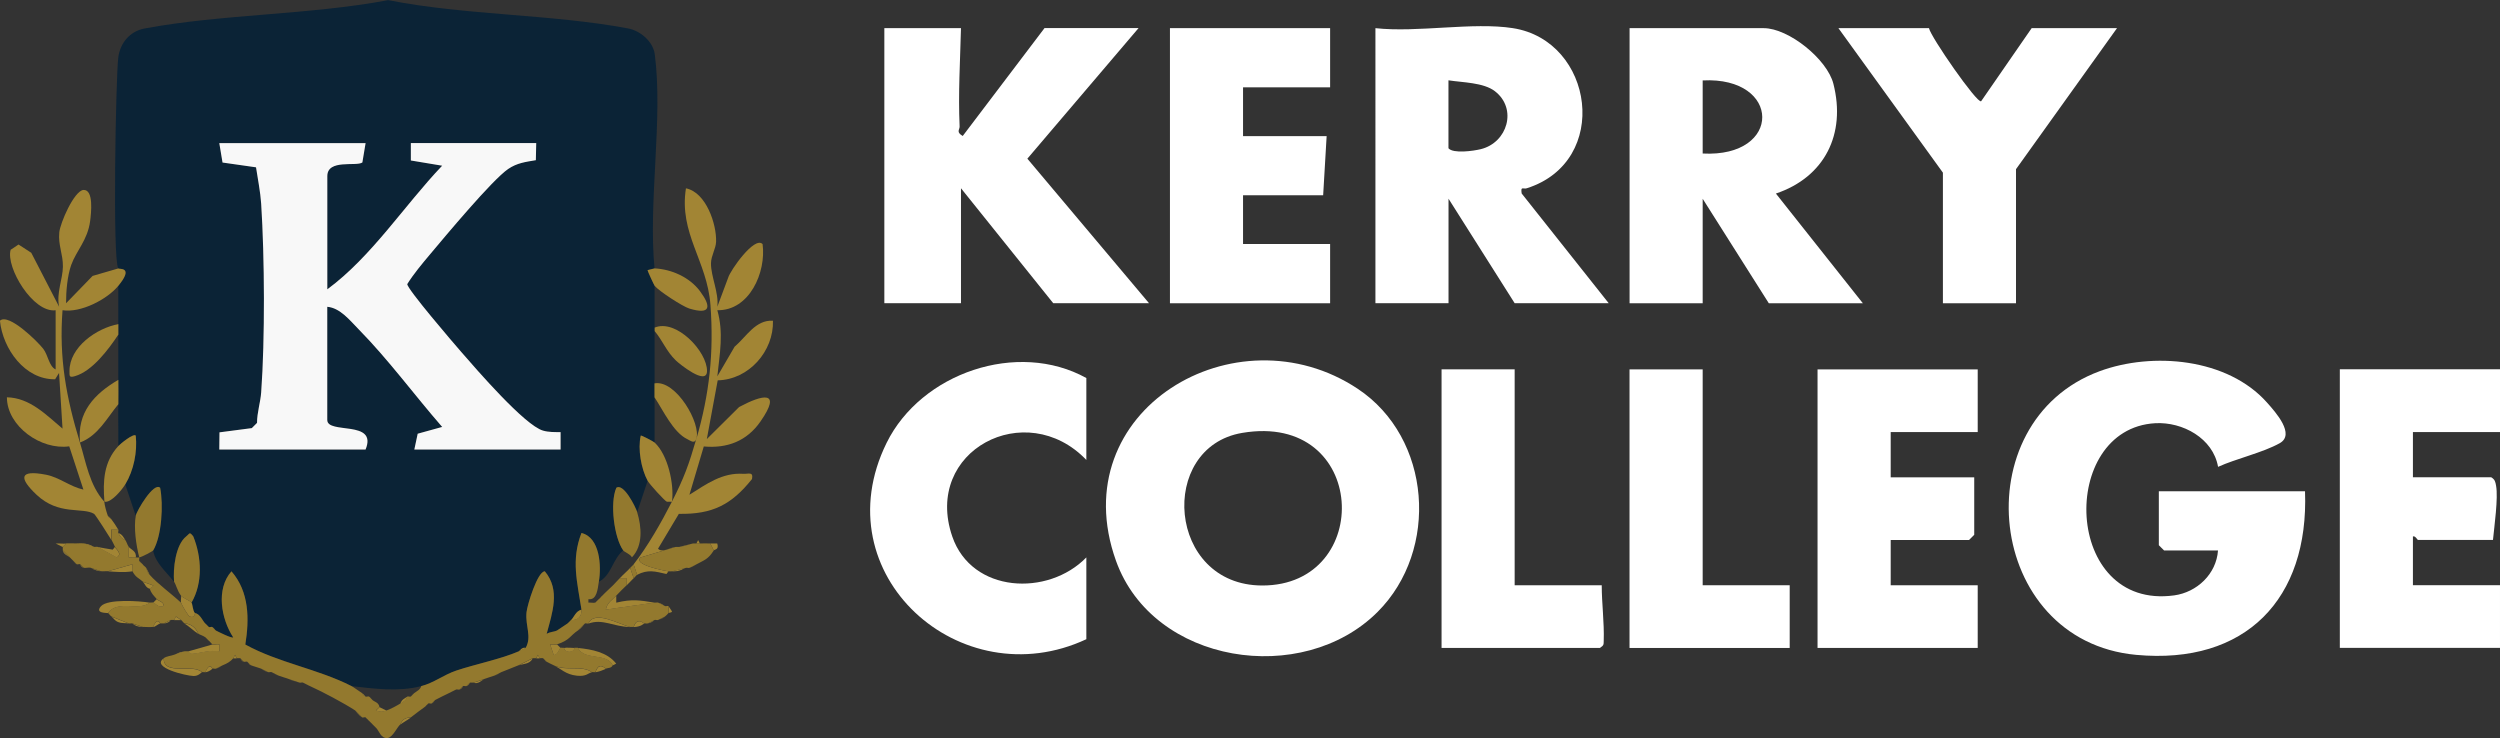
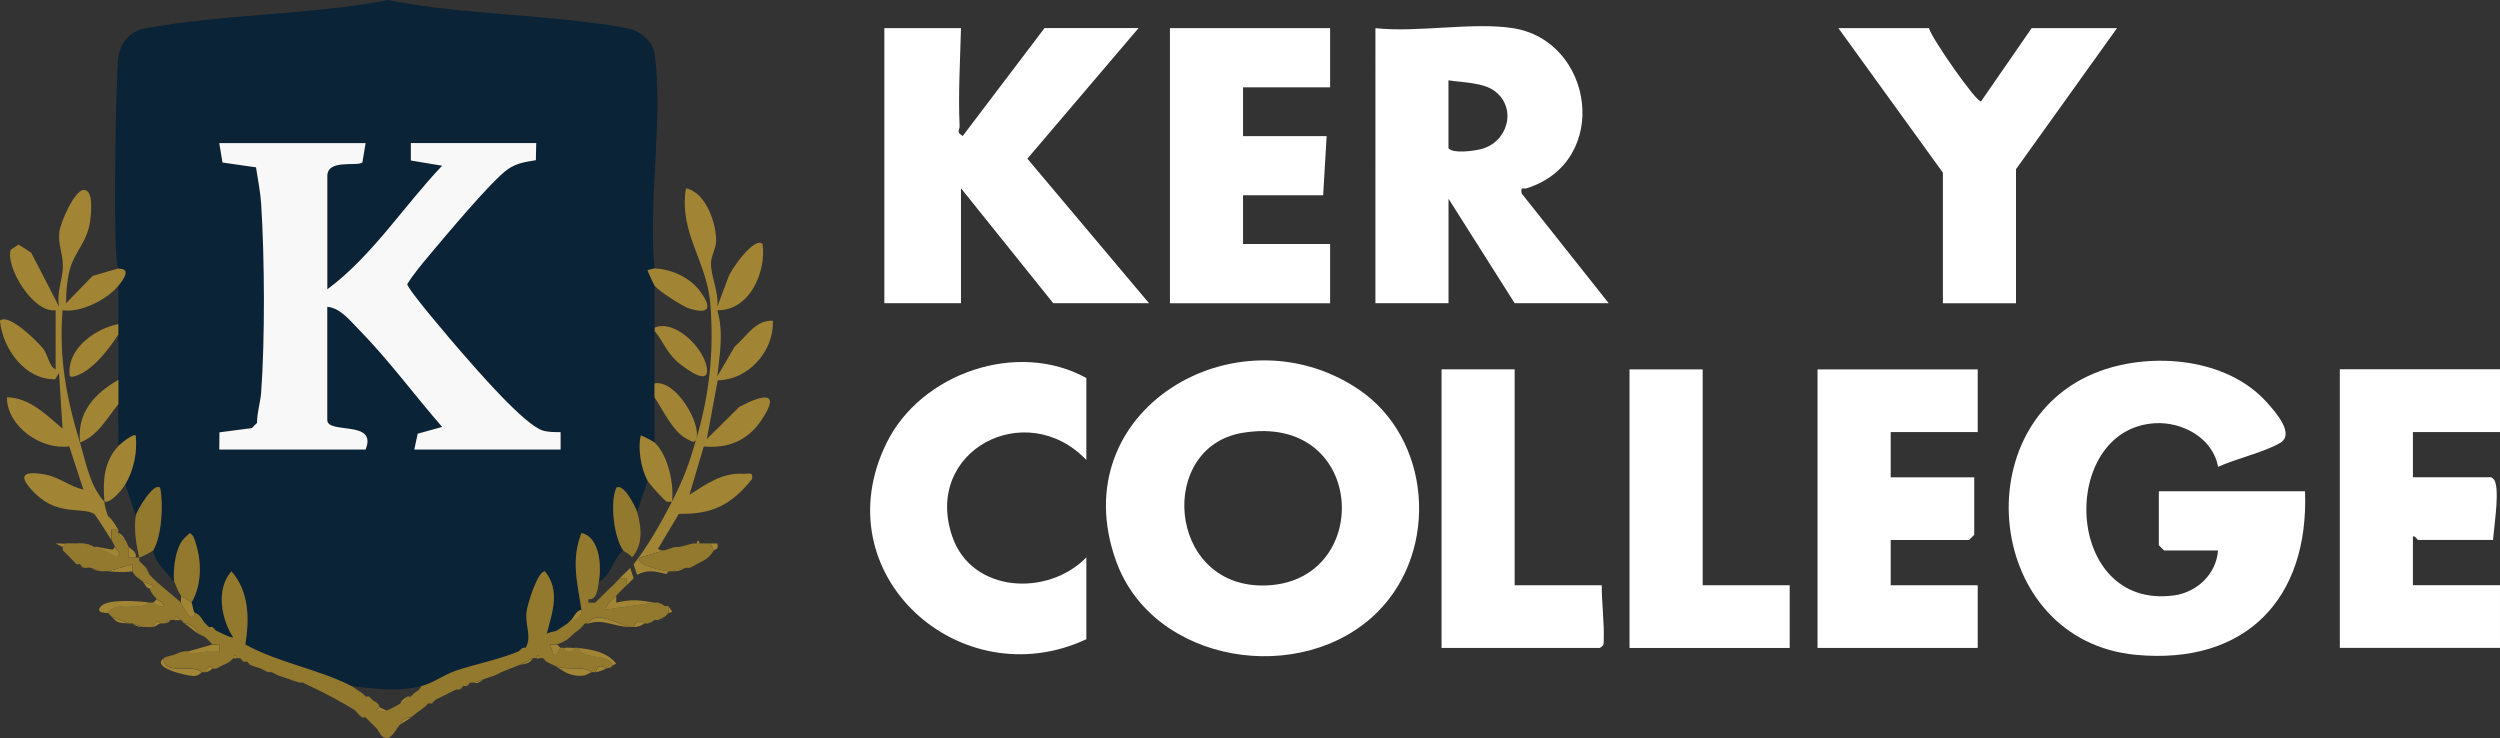
<svg xmlns="http://www.w3.org/2000/svg" id="Layer_2" data-name="Layer 2" viewBox="0 0 402.22 118.78">
  <rect x="0" y="0" width="402.22" height="118.78" fill="#333333" stroke="none" />
  <defs>
    <style>      .cls-1 {        fill: #0b2336;      }      .cls-2 {        fill: #93792e;      }      .cls-3 {        fill: #a28534;      }      .cls-4 {        fill: #fff;      }      .cls-5 {        fill: #f8f8f8;      }    </style>
  </defs>
  <g id="Layer_1-2" data-name="Layer 1">
    <path class="cls-3" d="M114.28,87.44c.37.02.75-.02,1.12,0,.31,1.06-.43.92-.56,1.12l-.56-1.12Z" />
    <path class="cls-3" d="M97.47,107.61c-.76.33-.83.37-1.68.56.4-1.05.82-1.31,1.68-.56Z" />
    <path class="cls-3" d="M107.56,98.65v-1.12l.56.84c-.05.22-.49.18-.56.28Z" />
    <path class="cls-4" d="M221.64,98.45c-12.09,12.09-36.12,8.44-42.09-8.22-8.66-24.21,19.33-40.68,38.89-27.68,11.89,7.9,13.16,25.94,3.2,35.9ZM199.84,69.65c-13.62,2.32-12.06,24.52,3.23,24.55,18.07.03,17.08-28-3.23-24.55Z" />
    <path class="cls-4" d="M370.85,79.04c.65,17.34-9.57,27.95-27.16,26.32-24.33-2.26-27.93-37.5-5.88-45.64,8.52-3.14,20.55-2.1,26.9,5.02,1.46,1.63,4.6,5.16,2.06,6.57-2.75,1.53-6.95,2.46-9.91,3.8-.8-4.6-5.71-7.27-10.12-7.02-15.61.89-14.82,30.14,3.06,27.7,3.66-.5,6.79-3.44,7.05-7.23h-8.68l-.84-.84v-8.68h23.53Z" />
    <polygon class="cls-4" points="318.19 59.43 318.19 69.51 304.19 69.51 304.19 76.8 317.63 76.8 317.63 86.04 316.79 86.88 304.19 86.88 304.19 94.16 318.19 94.16 318.19 104.25 292.42 104.25 292.42 59.43 318.19 59.43" />
    <path class="cls-4" d="M402.22,59.43v10.08h-14.01v7.28h12.6c.61.37.66.73.78,1.36.36,2-.29,6.53-.5,8.72h-12.04c-.17,0-.43-.71-.84-.56v7.84h14.01v10.08h-25.77v-44.82h25.77Z" />
    <path class="cls-4" d="M174.78,74c-9.72-10.15-26.31-1.5-21.57,12.32,3.14,9.13,15.4,9.7,21.57,3.36v13.16c-20.22,9.46-42.56-10.4-32.14-31.58,5.54-11.25,21.07-16.57,32.14-10.44v13.16Z" />
    <path class="cls-4" d="M243.69,59.43v34.73h14.01c0,2.93.42,6.01.32,8.92-.02.63.04.73-.6,1.16h-25.49v-44.82h11.76Z" />
    <polygon class="cls-4" points="273.94 59.43 273.94 94.16 287.94 94.16 287.94 104.25 262.17 104.25 262.17 59.43 273.94 59.43" />
    <path class="cls-4" d="M154.61,4.53c-.13,5.22-.46,10.58-.22,15.8.03.55-.62.89.5,1.55l13.16-17.36h15.13l-17.89,21.01,19.57,23.25h-15.41l-14.84-18.49v18.49h-12.33V4.53h12.32Z" />
    <polygon class="cls-4" points="214 4.53 214 14.05 199.99 14.05 199.99 21.9 213.44 21.9 212.88 31.42 199.99 31.42 199.99 39.26 214 39.26 214 48.79 188.23 48.79 188.23 4.53 214 4.53" />
    <path class="cls-4" d="M310.35,4.53c.26,1.39,7.76,12.2,8.39,11.76l8.13-11.76h13.73l-16.25,22.69v21.57h-11.76v-21.01l-16.81-23.25h14.57Z" />
    <path class="cls-4" d="M243.41,4.53c13.03,2.03,15.83,21.44,2.23,25.76-.6.19-1.01-.41-.82.84l14,17.65h-15.13l-10.64-16.81v16.81h-11.76V4.53c6.75.75,15.65-1.01,22.13,0ZM233.04,12.93v10.92c.76.91,4.06.43,5.19.15,4.31-1.05,5.93-6.5,2.29-9.32-1.84-1.42-5.21-1.4-7.49-1.76Z" />
-     <path class="cls-4" d="M299.71,48.79h-15.13l-10.64-16.81v16.81h-11.76V4.53h21.57c4.03,0,10.22,5,11.22,8.95,2.06,8.08-1.4,15.02-9.25,17.66l13.99,17.65ZM273.94,24.7c12.87.68,12.69-12.42,0-11.76v11.76Z" />
    <path class="cls-1" d="M105.32,43.18l-1.14.28c0,.14,1.06,2.41,1.14,2.52v25.21c-.17-.16-2.14-1.2-2.23-1.12-.5,2.17.06,5.34,1.11,7.28l-1.68,5.04c-.25-.82-2.19-4.74-3.36-3.92-1.07,2.43-.35,8.04,1.11,10.08-1.72,1.4-1.9,4.04-3.92,5.04.43-2.52.19-7.12-2.8-7.84-1.69,4.39-.68,7.89,0,12.32-.94.22-1.2,1.23-1.68,1.68-.19.18-.35.4-.56.56-.09.07-1.59,1.07-1.68,1.12-.45.24-1.21.22-1.68.56.9-3.36,2.26-7.04-.29-10.07-1.18,0-2.84,5.41-2.95,6.59-.22,2.26.89,3.89-.13,5.72-.61-.2-.96.49-1.12.56-2.84,1.24-7.01,2.08-10.06,3.1-1.98.66-3.61,1.98-5.63,2.5-3.7.95-7.49.42-11.2,0-5.47-2.79-11.7-3.73-17.1-6.69.66-4.08.66-8.49-2.23-11.78-2.53,2.83-1.66,7.65.28,10.63-.22.19-2.3-.86-2.8-1.11-.08-.04-.28-.38-.56-.56-.13-.09-.43.09-.56,0-.19-.13-.35-.4-.56-.56-.36-.27-.86-1.61-1.68-1.68-.38-.39-.37-1.45-.56-1.68,1.84-3.19,1.63-7.28.28-10.65-.65-.82-.53-.48-1.14,0-1.73,1.35-2.14,5.21-1.95,7.3-1.12-1.52-2.98-2.95-3.36-5.04,1.38-2.34,1.66-7.33,1.12-10.08-1.02-.99-3.77,3.69-3.92,4.48l-1.68-5.04c1.36-2.24,1.96-5.23,1.68-7.84-.36-.42-2.46,1.31-2.8,1.68.03-2.23-.04-4.49,0-6.72.03-1.35,0-2.73,0-3.92,0-2.42.01-4.86,0-7.28,0-.56,0-1.12,0-1.68v-6.16c2.59-3.15.11-2.64,0-2.8-.95-1.4-.4-30.64-.01-33.91.28-2.34,1.84-4.27,4.25-4.72,12.49-2.33,26.55-2.17,39.18-4.56,12.42,2.46,26.33,2.24,38.63,4.56,1.94.37,3.99,2.1,4.26,4.14,1.37,10.38-1.08,23.77-.03,34.48ZM58.82,23.02h-23.53l.52,3.12,5.39.77c.3,1.96.71,3.9.83,5.89.55,8.59.62,21.76,0,30.3-.12,1.65-.67,3.25-.67,4.93l-.84.84-5.2.68-.03,2.77h23.53c1.99-4.83-6.16-2.4-6.16-4.76v-18.21c2.08.17,3.67,2.21,5.06,3.63,4.79,4.88,8.94,10.55,13.43,15.7l-3.94,1.09-.54,2.54h23.53v-2.8c-.95,0-1.91.02-2.84-.24-2.95-.86-10.7-9.83-13.14-12.64-1.22-1.4-8.69-10.11-8.7-10.93,1-1.61,2.42-3.31,3.65-4.77,2.48-2.94,9.99-11.97,12.58-13.75,1.45-1,2.8-1.13,4.46-1.42l.06-2.75h-20.17v2.8s5.04.84,5.04.84c-6.16,6.46-11.31,14.58-18.48,19.89v-18.21c0-2.8,4.65-1.52,5.64-2.2l.52-3.12Z" />
    <path class="cls-2" d="M21.85,82.96c.15-.79,2.89-5.47,3.92-4.48.54,2.75.26,7.74-1.12,10.08-.06.11-1.82,1.06-2.24,1.12-.51-1.92-.92-4.82-.56-6.72Z" />
    <path class="cls-2" d="M19.04,85.2c.08.14-.08.41,0,.56.28.53.51.93,1.12,1.12.23.34.33.79.56,1.12v1.68c.37.04.75-.03,1.12,0,.17.02.39.03.56,0,.05.18-.06.4,0,.56.09.25.48.41.56.56.09.17.4.35.56.56.09.13.05.54.56,1.12,1.26,1.43,3.58,3.11,5.04,4.48.11.37,1.15,2.16,1.41,2.24.88.28.78-.56.83-.56.82.07,1.32,1.41,1.68,1.68l.56.56c.13.09.43-.09.56,0l.56.56c.5.26,2.58,1.3,2.8,1.11-1.94-2.97-2.81-7.79-.28-10.63,2.88,3.3,2.88,7.7,2.23,11.78,5.4,2.97,11.63,3.9,17.1,6.69.38.2,1.13.78,1.68,1.12.13.23.32.45.56.56.16.07.43-.08.56,0,.16.1.36.39.56.56.38.33.99.37,1.12,1.12l-.57.55c.88.27.93.24,1.69.01.57-.17,1.69-.78,2.24-1.12.5-.31.93-.5,1.12-1.12.13-.08.39.07.56,0,.19-.08.37-.41.56-.56.44-.34.94-.51,1.12-1.12,2.02-.52,3.64-1.83,5.63-2.5,3.05-1.02,7.22-1.86,10.06-3.1l1.12-.56c1.02-1.83-.09-3.46.13-5.72.12-1.18,1.77-6.6,2.95-6.59,2.54,3.03,1.18,6.71.29,10.07.47-.34,1.23-.32,1.68-.56l1.68-1.12c.21-.16.37-.38.56-.56,1.13.04,1.74-.56,1.68-1.68-.67-4.44-1.69-7.94,0-12.32,2.99.72,3.23,5.33,2.8,7.84-.19,1.12-.29,3.01-1.68,2.81v.55c.35-.03.82.09,1.12,0l.56-.56c.19-.12.35-.4.56-.56l.56-.56c.94-.86,1.38-1.3,2.24-2.24h1.12s0,1.12,0,1.12c-.39.34-1.28,1.26-1.68,1.68-.62.66-1.48,1.12-1.68,2.24l7.84-1.12c.19.03.4-.05.56,0l1.12.56c.16.08.44-.08.56,0v1.12c-.11.15-.41.46-.56.56l-1.12.56c-.14.07-.4-.07-.56,0l-1.12.56c-.17.04-.38-.04-.56,0-.79-.66-1.37-.44-1.68.56-.19,0-.37,0-.56,0-1.85-.46-5.76-2.79-6.72-.56-.18.06-.43-.07-.56,0l-1.12,1.12c-1.28.85-1.27,1.54-3.36,2.24-.28.09-.77-.06-1.12,0l.56,1.67c.66.1.91-1.03,1.11-1.12.14-.06.37.05.56,0,.08.84,1.6.84,1.68,0,.19,0,.38-.02.56,0,1.02,2.09,4.62.72,5.6,2.8-.22.53-.77.41-1.12.56-.86-.75-1.28-.49-1.68.56-.17.04-.38-.03-.56,0-1.57-1.19-4.21-.12-6.16-1.12-.45-.19-.75-.38-1.12-.56l-.56-.56c-.14-.05-.36.02-.56,0l-.28-.55-.28.55h-.56l-2.24,1.12c-.82.3-1.76.74-2.8,1.12l-1.12.56c-.56.21-1.16.35-1.68.56l-1.68.56h-.56l-.56.56c-.16.07-.4-.07-.56,0l-.56.56c-.16.07-.41-.07-.56,0l-1.12.56c-.65.33-1.78.85-2.24,1.12l-.56.56c-.13.08-.43-.08-.56,0l-.56.56c-.72.49-1.52,1.14-2.24,1.68-.83,0-1.41.33-1.68,1.12-.52.42-1.2,2.05-2.04,2.2-1.12.12-1.36-1.15-1.88-1.64l-.56-.56c-.2-.17-.36-.4-.56-.56l-.56-.56c-.12-.09-.44.09-.56,0l-1.12-1.12c-1.87-1.21-5.24-3-7.28-3.92l-1.12-.56c-.16-.07-.4.07-.56,0l-1.68-.56c-.38-.16-1.06-.32-1.68-.56l-1.12-.56c-.16-.06-.4.06-.56,0l-1.12-.56c-.54-.21-1.11-.33-1.68-.56l-.56-.56c-.16-.06-.39.06-.56,0l-.56-.56h-.56l-.28-.55-.28.55c-.45.54-1.03.87-1.68,1.12l-1.12.56c-.17.06-.39-.06-.56,0-.39-.84-.89-.11-1.12.56-.18.04-.38-.03-.56,0-1.43-1.45-6.18.62-6.16-2.24.49-.35,1.14-.36,1.68-.56l1.68-.56c.18-.02.38.02.56,0,.04,0,.28.42.71.39,1.39-.11,2.82-.68,4.33-.39v-1.12c-.32-.09-.97.1-1.12,0-.24-.17-.4-.45-.56-.56l-.56-.56c-.46-.31-.87-.4-1.12-.56-.43-.97-1.13-1.64-2.24-1.68-.2-.11-.37-.4-.56-.56l-.83-.56-.29.56c-.18.02-.38-.02-.56,0l-1.12.56c-.18.03-.38-.03-.56,0-.38-.84-.9-.11-1.12.56-.53.05-1.14.02-1.68,0l-1.68-.56c-.18-.04-.39.05-.56,0l-2.8-1.12c-.21-.11-.37-.41-.56-.56,1.61-2.21,4.94-.21,6.72-1.68.19.03.39-.04.56,0,.38.1.79.91,1.68.55.05-.68-.86-.82-1.12-1.11-.47-.54-.92-.93-1.12-1.68,0-.04.55-.26.56-.51l-1.68-.61c-.68-.62-1.12-.63-1.68-1.68-.11-.2.08-.78,0-1.12l-3.92,1.12c-.37-.03-.76.05-1.12,0l-1.68-.56c-.32-.09-.84.1-1.12,0l-.56-.56c-.16-.08-.43.08-.56,0l-.56-.56c-.2-.16-.36-.39-.56-.56l-1.12-1.12v-.56l.56-.56c.18-.02.37,0,.56,0h.56c.56.03,1.13-.05,1.68,0l1.68.56c.18.03.38-.04.56,0l3.07,1.69c1.01-.54-.09-1.31-.27-1.69-.16-.33-.4-.85-.56-1.12v-1.68s1.12,0,1.12,0Z" />
    <path class="cls-3" d="M19.04,71.76c.33-.36,2.44-2.09,2.8-1.68.28,2.61-.32,5.6-1.68,7.84-.53.87-2.29,3.04-3.36,2.8-.26-3.34-.12-6.39,2.24-8.96Z" />
    <path class="cls-3" d="M17.92,86.88c-.37-.62-2.57-4.08-2.79-4.21-1.85-1.11-5.67.31-9.25-3.07-2.82-2.66-2.87-4.08,1.54-3.22,2.15.42,3.89,1.94,6,2.39l-2.28-6.96c-4.52.64-10.01-3.2-10.03-7.89,3.7.08,6.32,2.83,8.95,5.04l-.56-8.96-.63,1.02c-4.86.09-8.43-4.89-8.88-9.42,1.38-1.3,6.11,3.4,6.96,4.51.81,1.05.92,2.82,2,3.33v-9.52c-3.64.45-8.04-6.89-7.24-9.73l1.27-.85,2.05,1.33,4.48,8.68c-.46-2.21.58-4.42.61-6.44s-.79-3.48-.58-5.54c.16-1.53,2.35-6.59,3.86-6.81,1.72-.11,1.26,3.75,1.1,5.02-.4,3.04-2.23,4.78-3.04,7.04-.63,1.79-.84,4.26-.83,6.17l4.27-4.4,4.13-1.2c.11.16,2.59-.35,0,2.8-1.81,2.2-6.05,4.38-8.97,3.92-.59,7.72.61,14.11,2.8,21.29,1,3.27,1.53,6.83,3.92,9.52.04.57.35,1.67.56,2.24.08.23.36.41.56.56.39.53.8,1.11,1.12,1.68h-1.12s0,1.68,0,1.68Z" />
    <path class="cls-3" d="M19.04,65.03c-1.85,2.24-3.25,5.06-6.16,6.16-.52-4.83,2.29-7.82,6.16-10.08,0,1.19.03,2.57,0,3.92Z" />
    <path class="cls-3" d="M105.32,71.2c2.15,1.99,3.16,6.69,2.8,9.52h-.83c-.37-.14-2.81-2.84-3.09-3.36-1.05-1.94-1.61-5.11-1.11-7.28.1-.08,2.06.96,2.23,1.12Z" />
    <path class="cls-3" d="M112.04,70.63c2.09-7.21,2.84-13.88,2.26-21.59-.53-7.09-5.09-11.48-3.94-18.74,3.25.64,4.95,5.79,4.85,8.6-.04,1.11-.8,2.24-.82,3.44-.04,2.09,1.29,4.76,1.02,7.01l1.75-4.69c.33-1.14,4.23-6.73,5.53-5.39.61,4.51-2.1,10.74-7.28,10.64,1.04,3.66.38,6.98,0,10.64l2.78-4.77c1.9-1.6,3.35-4.35,6.17-4.18.14,4.9-3.88,9.49-8.89,9.59l-1.75,9.45,5.2-5.16c3.74-2,6.96-2.76,3.44,2.32-2.19,3.16-5.35,4.37-9.13,4.03l-2.31,7.77c2.76-1.73,5.27-3.59,8.67-3.37.84.05,1.63-.41,1.4.84-3.31,4.14-6.37,5.7-11.77,5.6l-3.35,5.61c.66.72,1.98-.21,2.8-.28l-5.6,1.68c-1.35,1.17,3.94,2.18,4.48,2.24l-.33.43c-1.82-.41-2.96-.78-4.72.13l-.56-1.68c2.3-2.95,4.45-6.73,6.16-10.08,1.96-3.84,2.73-5.97,3.92-10.08-.28.82-.95.25-1.41.03-2.3-1.08-3.93-4.69-5.31-6.75v-2.24c3.46-.64,7.57,6.53,6.72,8.96Z" />
    <path class="cls-3" d="M105.32,43.18c2.75.14,5.62,1.43,7.28,3.64,1.86,2.49,1.79,3.88-1.7,2.82-1.08-.33-4.91-2.82-5.58-3.66-.09-.11-1.14-2.37-1.14-2.52l1.14-.28Z" />
    <path class="cls-3" d="M105.32,52.71c3.46-1.46,8.47,3.84,8.43,6.99-.03,2.46-4.52-1.22-5.02-1.71-1.53-1.48-2.1-3.16-3.4-4.72v-.56Z" />
    <path class="cls-2" d="M112.6,87.44c.55-.01,1.13-.03,1.68,0l.56,1.12c-.93,1.43-1.43,1.5-2.8,2.24l-1.12.56c-.16.06-.38-.05-.56,0l-2.24.56c-.19,0-.38.02-.56,0-.54-.06-5.84-1.07-4.48-2.24l5.6-1.68c.19-.02.38.02.56,0,1.09-.14,1.91-.52,2.24-.56.18-.02.38.02.56,0,.03,0,.4,0,.56,0Z" />
    <path class="cls-3" d="M99.15,95.84v1.12c2.58-.62,3.79-.38,6.16,0l-7.84,1.12c.2-1.11,1.06-1.58,1.68-2.24Z" />
    <path class="cls-3" d="M24.09,96.96c-1.78,1.47-5.11-.53-6.72,1.68-.06-.05-2.21.09-1.12-1.11s6.19-.85,7.84-.57Z" />
    <path class="cls-3" d="M95.23,108.17c-.62.1-.86.71-2.43.54-1.86-.2-2.53-1.15-3.73-1.66,1.96,1,4.59-.07,6.16,1.12Z" />
    <path class="cls-3" d="M26.33,105.93c-.01,2.86,4.73.79,6.16,2.24-.15.02-.53.61-1.35.59-1.18-.03-6.89-1.36-4.81-2.83Z" />
    <path class="cls-3" d="M98.59,107.05c-.98-2.08-4.58-.71-5.6-2.8,2.22.22,4.71.67,6.15,2.52l-.55.28Z" />
    <path class="cls-3" d="M34.17,103.69c.15.11.79-.09,1.12,0v1.12c-1.51-.29-2.94.28-4.33.39-.43.04-.67-.39-.71-.39l3.92-1.12Z" />
    <path class="cls-3" d="M18.48,88c.18.38,1.28,1.14.27,1.69l-3.07-1.69c.81.16,1.64.3,2.46.43l.34-.43Z" />
    <path class="cls-3" d="M101.95,93.04c-.26.21-.71.75-1.12,1.12v-1.12s-1.12,0-1.12,0c.53-.59,1.38-1.31,1.68-1.68l.56,1.68Z" />
-     <path class="cls-2" d="M102.51,92.48c-.16.08-.35.4-.56.56l-.56-1.68c.17-.21.41-.37.56-.56l.56,1.68Z" />
    <path class="cls-3" d="M21.29,91.92c-1.4.22-2.72.08-3.92,0l3.92-1.12c.09.34-.1.92,0,1.12Z" />
    <path class="cls-3" d="M101.39,100.89c-2.76-.07-4.43-1.4-6.72-.56.96-2.23,4.87.1,6.72.56Z" />
    <path class="cls-3" d="M89.63,103.69l.56.56c-.21.09-.46,1.22-1.11,1.12l-.56-1.67c.35-.07.84.09,1.12,0Z" />
    <path class="cls-3" d="M111.48,87.44c-.33.04-1.15.42-2.24.56l2.24-.56Z" />
    <path class="cls-3" d="M110.36,91.36c-.71.19-.81.6-2.24.56l2.24-.56Z" />
    <path class="cls-3" d="M103.64,100.33c-.1.02-.5.51-1.68.56.31-1,.89-1.22,1.68-.56Z" />
    <path class="cls-3" d="M25.21,96.4c.26.3,1.17.44,1.12,1.11-.89.35-1.3-.46-1.68-.55l.56-.56Z" />
    <path class="cls-3" d="M92.43,104.25c-.08.84-1.6.84-1.68,0,.4-.1,1.19-.01,1.68,0Z" />
    <path class="cls-3" d="M77.87,109.29c-.45.18-.88.81-1.68.56l1.68-.56Z" />
    <path class="cls-3" d="M48.17,109.85c-.38-.16-1-.27-1.68-.56l1.68.56Z" />
    <path class="cls-3" d="M29.69,104.81l-1.68.56c.64-.23.65-.43,1.68-.56Z" />
    <path class="cls-3" d="M34.17,107.61c-.11.04-.34.39-1.12.56.23-.67.73-1.4,1.12-.56Z" />
    <path class="cls-3" d="M16.24,91.92c-1.11-.14-1.3-.46-1.68-.56l1.68.56Z" />
    <path class="cls-3" d="M22.97,100.89c-1.18-.05-1.57-.54-1.68-.56l1.68.56Z" />
    <path class="cls-3" d="M10.64,87.44l-.56.56-1.12-.55c.55-.06,1.13.06,1.68,0Z" />
    <path class="cls-3" d="M20.72,100.33c-.47-.13-1.08,0-1.72-.25-.59-.23-.82-.73-1.08-.88l2.8,1.12Z" />
    <path class="cls-3" d="M15.12,88l-1.68-.56c1.09.1,1.59.54,1.68.56Z" />
    <path class="cls-3" d="M43.13,108.17c-.58-.21-.97-.5-1.12-.56l1.12.56Z" />
    <path class="cls-3" d="M107,97.52l-1.12-.56c.76.22.79.4,1.12.56Z" />
    <polygon class="cls-3" points="29.13 99.77 28.01 99.77 28.3 99.21 29.13 99.77" />
    <path class="cls-3" d="M73.38,110.97c-.36.17-.76.38-1.12.56l1.12-.56Z" />
    <path class="cls-3" d="M107,99.21c-.54.38-.74.36-1.12.56l1.12-.56Z" />
    <path class="cls-3" d="M44.81,108.73c-.48-.19-.89-.47-1.12-.56l1.12.56Z" />
    <path class="cls-3" d="M22.97,93.6l1.68.61c0,.25-.57.48-.56.51-.63-.14-.8-.83-1.12-1.12Z" />
    <path class="cls-3" d="M27.45,99.77c-.06,0-.1.42-1.12.56l1.12-.56Z" />
    <path class="cls-3" d="M80.67,108.17c-.2.07-.6.37-1.12.56l1.12-.56Z" />
    <path class="cls-3" d="M105.32,99.77c-.24.1-.29.34-1.12.56l1.12-.56Z" />
    <path class="cls-3" d="M31.93,102.01c-.76-.49-1.66-1.36-2.24-1.68,1.11.04,1.82.71,2.24,1.68Z" />
    <path class="cls-3" d="M35.85,107.05c-.25.09-.54.36-1.12.56l1.12-.56Z" />
    <path class="cls-3" d="M112.04,90.8c-.42.23-.57.36-1.12.56l1.12-.56Z" />
    <path class="cls-3" d="M85.71,105.93c-.5.96-1.46.83-2.24,1.12l2.24-1.12Z" />
    <path class="cls-3" d="M112.6,87.44c-.16,0-.53,0-.56,0l.28-.55.28.55Z" />
    <path class="cls-3" d="M49.86,110.41c-.43-.2-.86-.45-1.12-.56l1.12.56Z" />
    <path class="cls-3" d="M66.1,115.45c-.57.43-1.28.8-1.68,1.12.27-.79.85-1.13,1.68-1.12Z" />
-     <path class="cls-3" d="M33.61,103.13c-.22-.15-.37-.43-.56-.56l.56.56Z" />
    <path class="cls-3" d="M92.99,101.45l1.12-1.12c-.08.04-.57.75-1.12,1.12Z" />
    <polygon class="cls-3" points="38.09 105.93 37.53 105.93 37.81 105.38 38.09 105.93" />
    <path class="cls-3" d="M86.83,105.93c-.18-.02-.37.01-.56,0l.28-.55.28.55Z" />
    <path class="cls-3" d="M39.21,106.49c-.23-.08-.43-.35-.56-.56l.56.56Z" />
    <path class="cls-3" d="M87.95,106.49c-.24-.11-.42-.51-.56-.56l.56.56Z" />
    <path class="cls-3" d="M40.33,107.05c-.25-.1-.42-.51-.56-.56l.56.56Z" />
    <path class="cls-3" d="M11.76,87.44h-.56c.29-.01.27-.01.56,0Z" />
    <path class="cls-3" d="M25.77,100.33c-.32.05-.8.53-1.12.56.23-.67.74-1.4,1.12-.56Z" />
-     <path class="cls-3" d="M11.2,89.68c-.39-.33-.93-.49-1.12-1.12l1.12,1.12Z" />
    <path class="cls-3" d="M13.44,91.36c-.43-.15-.52-.54-.56-.56l.56.56Z" />
    <path class="cls-3" d="M12.32,90.8c-.22-.13-.37-.4-.56-.56l.56.56Z" />
    <path class="cls-3" d="M75.06,110.41l.56-.56c-.13.22-.32.46-.56.56Z" />
    <path class="cls-3" d="M73.94,110.97l.56-.56s-.17.38-.56.56Z" />
    <path class="cls-3" d="M69.46,113.21l.56-.56c-.1.06-.27.38-.56.56Z" />
-     <path class="cls-3" d="M68.34,113.77l.56-.56c-.19.12-.34.41-.56.56Z" />
    <path class="cls-3" d="M58.26,115.45c-.58-.41-1.02-1.05-1.12-1.12l1.12,1.12Z" />
    <path class="cls-3" d="M59.38,116.01c-.21-.16-.36-.41-.56-.56l.56.56Z" />
    <path class="cls-3" d="M60.5,117.13c-.19-.18-.36-.39-.56-.56l.56.56Z" />
    <path class="cls-5" d="M58.82,23.02l-.52,3.12c-.99.69-5.64-.59-5.64,2.2v18.21c7.18-5.31,12.33-13.43,18.48-19.89l-5.04-.84v-2.8h20.17l-.06,2.75c-1.66.29-3,.43-4.46,1.42-2.59,1.78-10.11,10.81-12.58,13.75-1.23,1.46-2.65,3.16-3.65,4.77,0,.82,7.48,9.53,8.7,10.93,2.44,2.8,10.18,11.78,13.14,12.64.92.27,1.89.24,2.83.24v2.8s-23.53,0-23.53,0l.54-2.54,3.94-1.09c-4.49-5.15-8.64-10.83-13.43-15.7-1.39-1.41-2.98-3.46-5.06-3.63v18.21c0,2.36,8.15-.07,6.16,4.76h-23.53l.03-2.77,5.2-.68.84-.84c0-1.67.55-3.27.67-4.93.62-8.54.55-21.71,0-30.3-.13-1.98-.54-3.93-.83-5.89l-5.39-.77-.52-3.12h23.53Z" />
    <path class="cls-2" d="M30.81,96.96c-.32-.38-1.36-.72-1.68-1.12-.61-.78-.81-1.81-1.12-2.24-.19-2.08.22-5.94,1.95-7.3.6-.47.49-.81,1.14,0,1.35,3.36,1.55,7.45-.28,10.65Z" />
    <path class="cls-2" d="M102.51,82.4c.72,2.36.98,5.37-.84,7.27-.24-.51-1.22-.86-1.4-1.11-1.47-2.04-2.18-7.65-1.11-10.08,1.16-.82,3.11,3.1,3.36,3.92Z" />
    <path class="cls-3" d="M19.04,53.83c-1.57,2.37-4.19,5.9-7.02,6.7-.94.27-.83-.08-.84-.83-.02-3.85,4.35-6.91,7.86-7.55,0,.56,0,1.12,0,1.68Z" />
    <path class="cls-3" d="M30.81,96.96c.19.23.18,1.29.56,1.68-.05,0,.04.84-.83.56-.26-.08-1.3-1.87-1.41-2.24-.09-.29.06-.77,0-1.12.32.4,1.36.74,1.68,1.12Z" />
    <path class="cls-3" d="M91.87,99.77c.48-.45.75-1.46,1.68-1.68.06,1.12-.55,1.72-1.68,1.68Z" />
    <path class="cls-3" d="M91.31,100.33l-1.68,1.12c.1-.05,1.6-1.05,1.68-1.12Z" />
    <path class="cls-3" d="M84.59,104.25l-1.12.56c.16-.07.51-.76,1.12-.56Z" />
    <path class="cls-3" d="M34.73,101.45l-.56-.56c.28.18.48.52.56.56Z" />
    <path class="cls-3" d="M33.61,100.89l-.56-.56c.21.16.37.43.56.56Z" />
    <path class="cls-3" d="M62.18,114.33c-.76.23-.81.26-1.69-.01l.57-.55,1.12.56Z" />
    <path class="cls-3" d="M21.85,89.68c-.37-.03-.75.03-1.12,0v-1.68c.26.38,1.28.65,1.12,1.68Z" />
    <path class="cls-3" d="M24.09,92.48c-.51-.58-.47-1-.56-1.12l.56,1.12Z" />
    <path class="cls-3" d="M20.16,86.88c-.61-.2-.84-.59-1.12-1.12.62.18.8.65,1.12,1.12Z" />
    <path class="cls-3" d="M95.79,96.96c.13-.04.34-.42.56-.56l-.56.56Z" />
    <path class="cls-3" d="M96.91,95.84c.19-.14.37-.39.56-.56l-.56.56Z" />
    <path class="cls-3" d="M22.97,90.8c-.08-.15-.47-.31-.56-.56l.56.56Z" />
    <path class="cls-3" d="M58.82,112.09c-.24-.11-.43-.33-.56-.56.22.13.39.37.56.56Z" />
    <path class="cls-3" d="M66.1,112.09c.17-.2.35-.4.56-.56-.19.15-.37.48-.56.56Z" />
    <path class="cls-3" d="M59.94,112.65c-.2-.17-.4-.46-.56-.56l.56.56Z" />
    <path class="cls-3" d="M64.42,113.21c.19-.63.61-.82,1.12-1.12-.19.62-.62.81-1.12,1.12Z" />
    <path class="cls-2" d="M17.92,83.52c-.2-.15-.48-.34-.56-.56.19.18.4.35.56.56Z" />
  </g>
</svg>